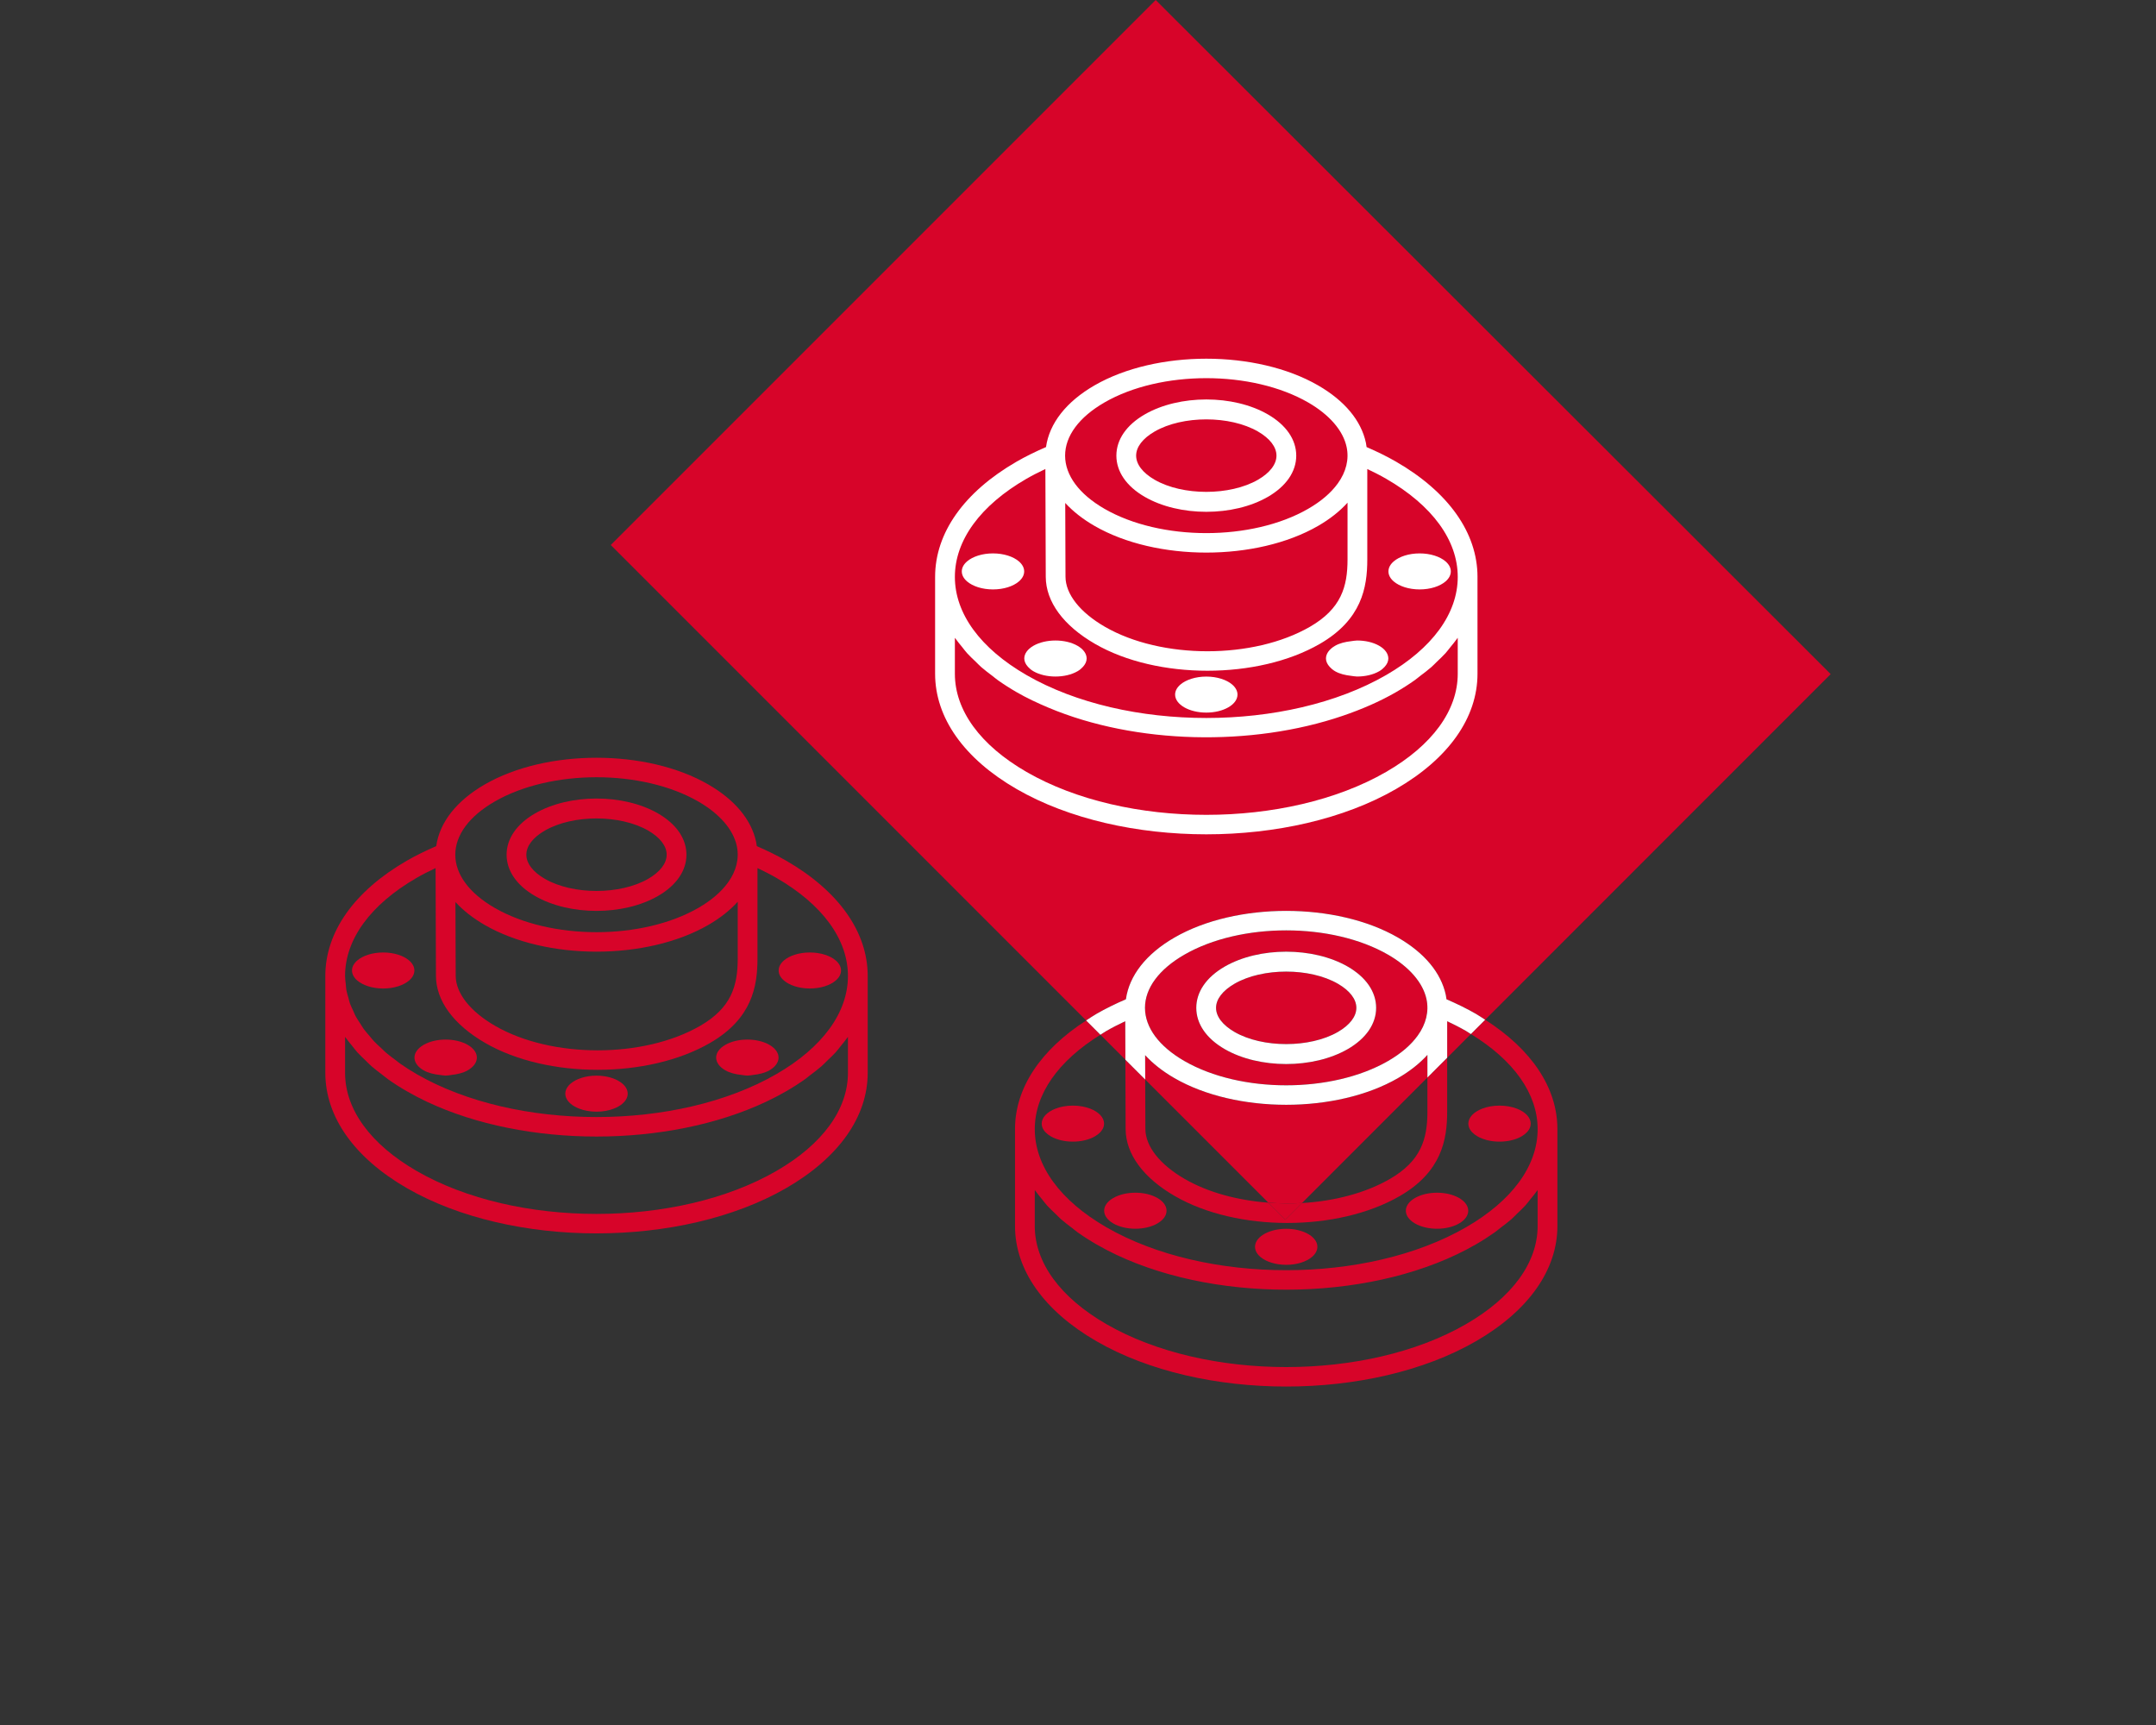
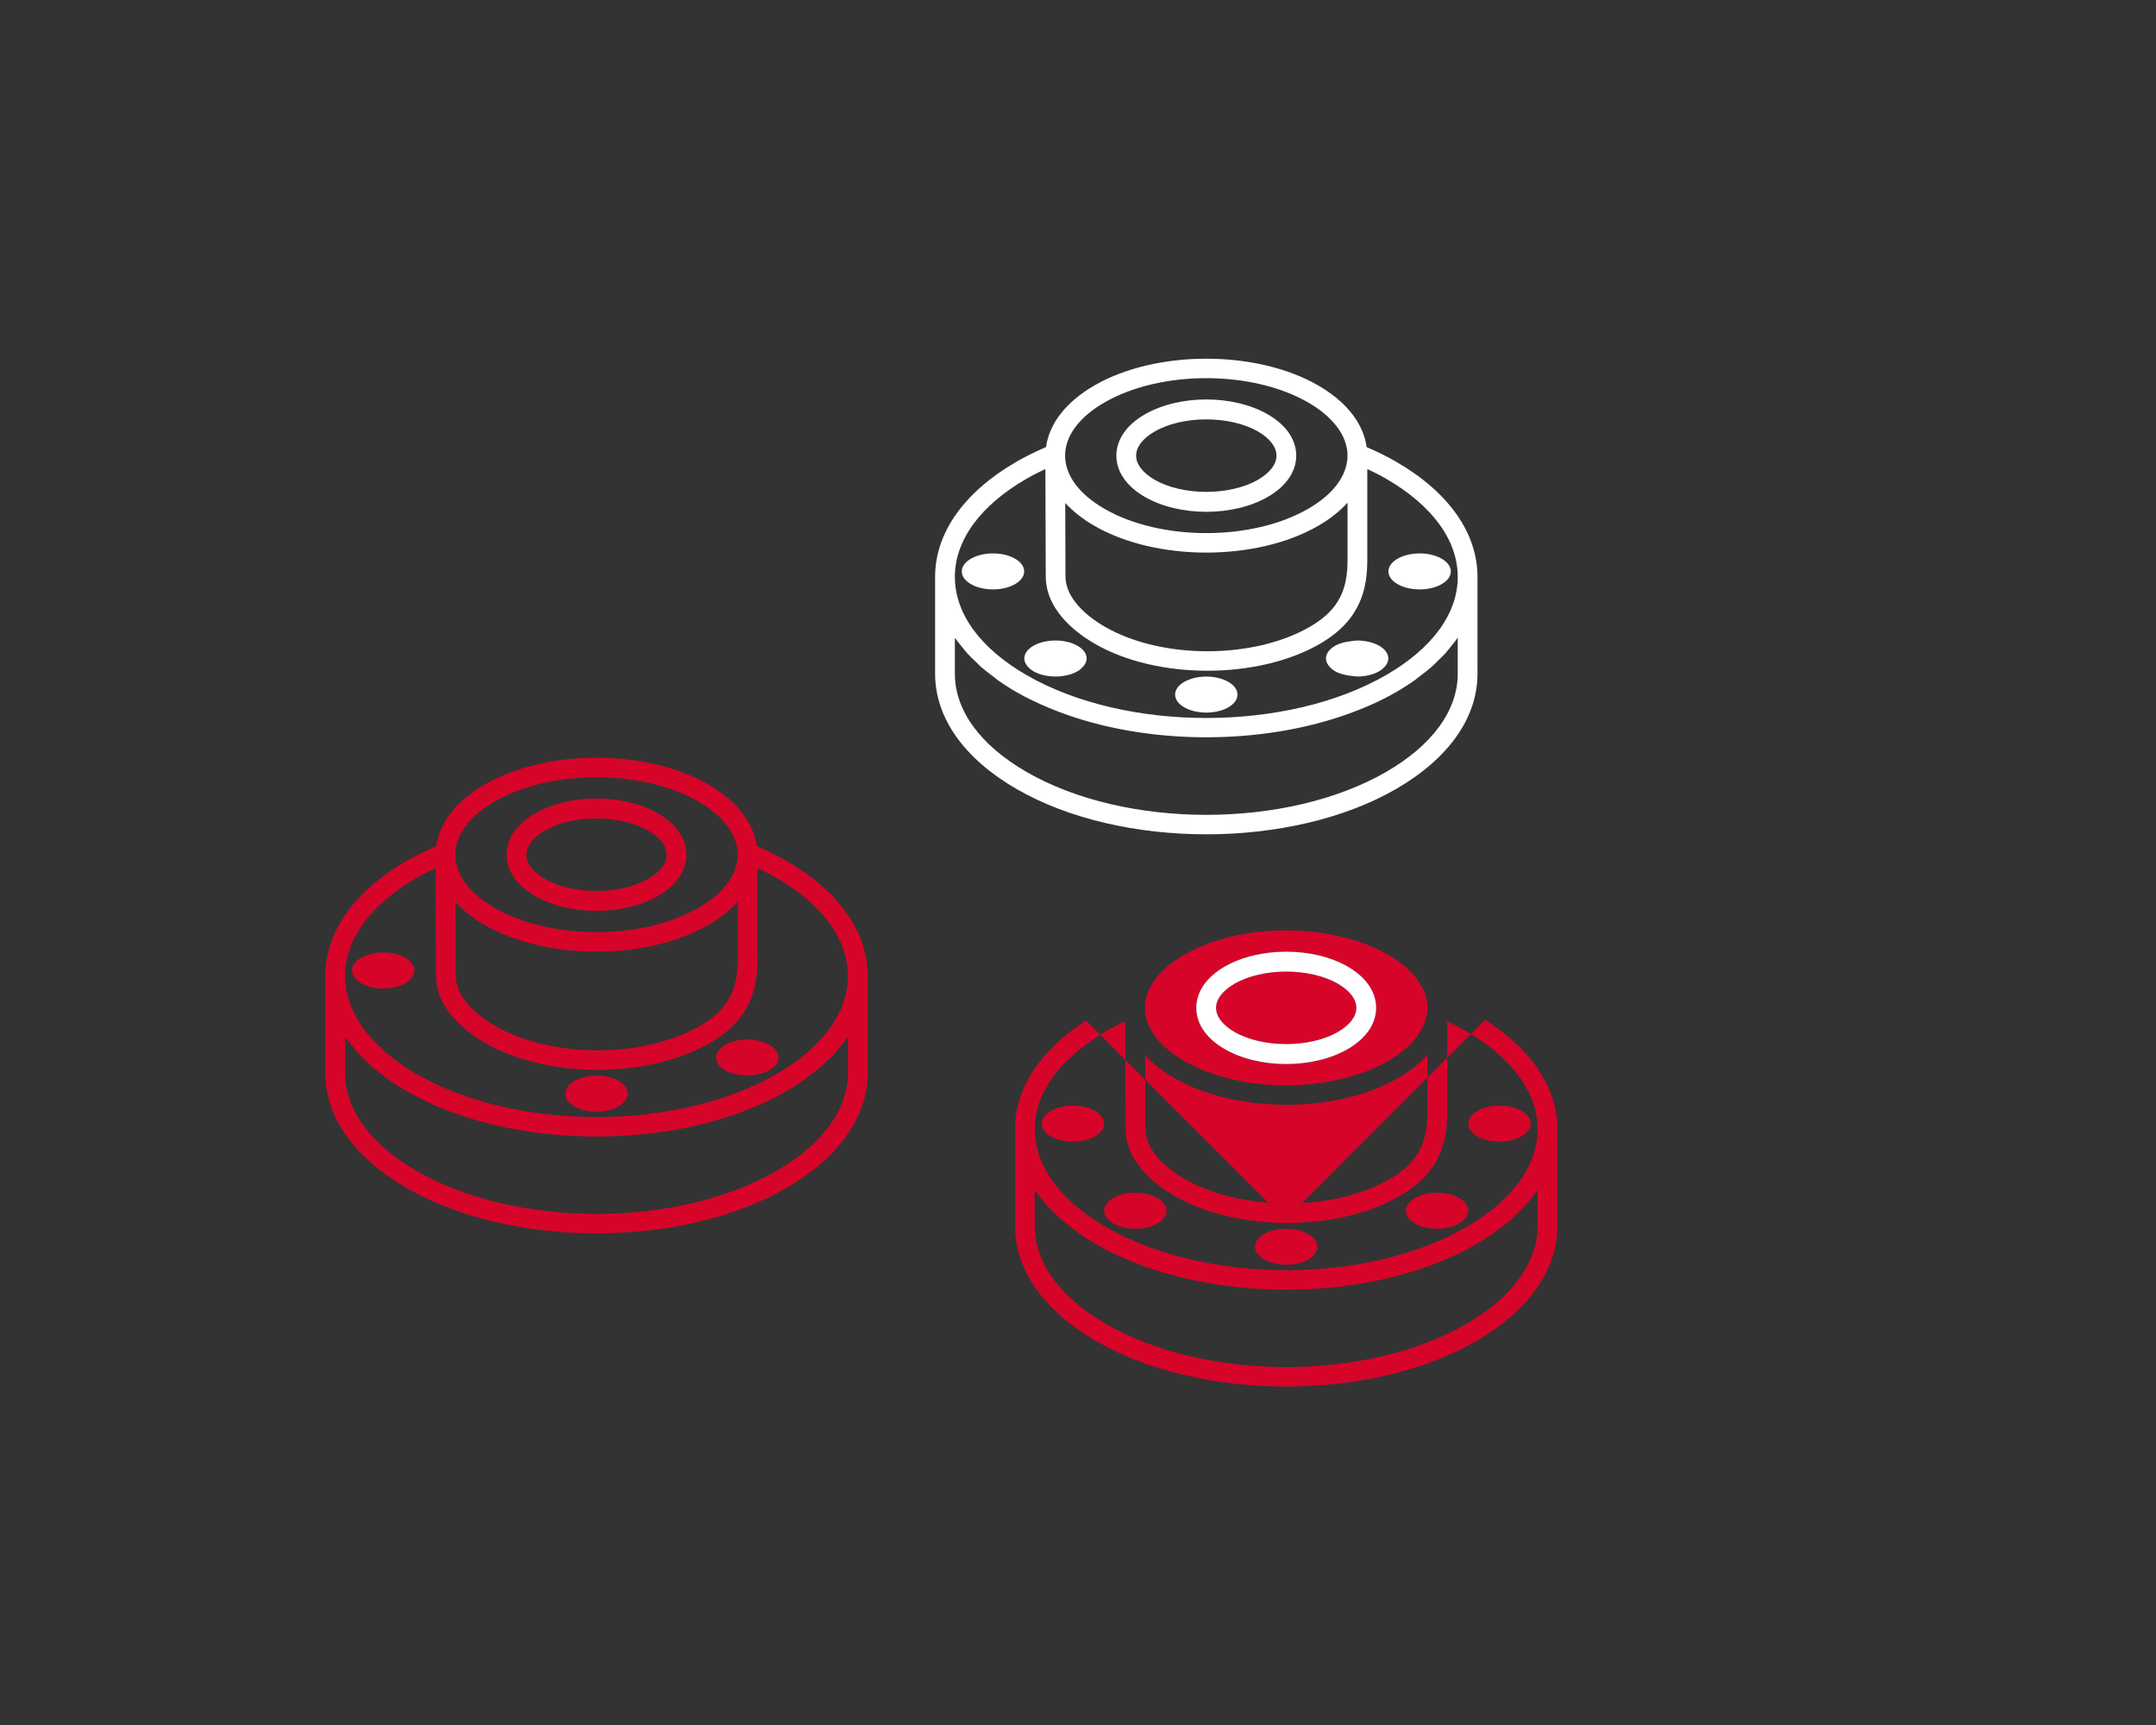
<svg xmlns="http://www.w3.org/2000/svg" id="Calque_2" viewBox="0 0 250 200">
  <rect x="0" y="0" width="250" height="200" fill="#333333" stroke="none" />
  <g id="Calque_1-2">
    <path d="M137.386,136.696c2.716,1.568,6.139,2.476,9.682,2.744l-14.274-14.274c.007,2.129.015,4.235.021,5.724.008,2.018,1.674,4.134,4.571,5.806Z" style="fill:none;" />
    <path d="M167.809,128.883c0,3.273-.654,6.995-5.508,9.796-3.592,2.074-8.312,3.112-13.03,3.112-4.719,0-9.438-1.037-13.03-3.112-3.674-2.121-5.704-4.884-5.716-7.781-.009-2.033-.02-5.212-.029-8.032l-2.896-2.896c-4.9,3.031-7.612,6.888-7.612,10.941,0,4.247,2.948,8.288,8.302,11.379,11.499,6.637,30.208,6.637,41.706,0,5.354-3.091,8.302-7.132,8.302-11.379,0-4.09-2.758-7.979-7.741-11.023l-2.748,2.749v6.245ZM128.022,130.275c0,.144-.025.285-.073.421-.145.408-.495.772-.986,1.055-.327.189-.717.342-1.15.448-.433.106-.908.164-1.408.164-.499,0-.975-.059-1.408-.164-.433-.106-.822-.258-1.149-.448-.491-.283-.841-.648-.986-1.055-.048-.136-.073-.277-.073-.421v-0c0-.721.632-1.356,1.594-1.731.577-.225,1.273-.357,2.022-.357.749,0,1.445.131,2.022.357.962.375,1.594,1.011,1.594,1.731v0ZM135.003,141.159c-.177.251-.441.487-.794.691-.706.408-1.632.612-2.557.612s-1.851-.204-2.557-.612c-.353-.204-.618-.44-.794-.691-.53-.754-.265-1.651.794-2.262.706-.408,1.632-.612,2.557-.612.925,0,1.851.204,2.557.612,1.059.611,1.324,1.508.794,2.262ZM152.685,144.978c-.096.272-.284.525-.544.747-.65.555-1.75.921-2.999.921-1.248,0-2.349-.365-2.999-.921-.26-.222-.448-.475-.544-.747-.048-.136-.073-.277-.073-.421,0-.144.025-.285.073-.421.337-.952,1.795-1.667,3.543-1.667,1.747,0,3.206.716,3.543,1.667.048.136.073.277.073.421,0,.144-.025.285-.073.421ZM170.262,130.275c0-.721.632-1.356,1.594-1.731.577-.225,1.273-.357,2.022-.357.749,0,1.445.131,2.022.357.962.375,1.594,1.011,1.594,1.731v0c0,.144-.025.285-.073.421-.145.408-.495.772-.986,1.055-.327.189-.717.342-1.149.448-.433.106-.908.164-1.408.164s-.975-.059-1.408-.164c-.433-.106-.822-.258-1.15-.448-.491-.283-.841-.648-.986-1.055-.048-.136-.073-.277-.073-.421v-0ZM169.985,141.159c-.176.251-.441.487-.794.691-.706.408-1.632.612-2.557.612-.926,0-1.851-.204-2.557-.612-.353-.204-.618-.44-.794-.691-.53-.754-.265-1.651.794-2.262.706-.408,1.632-.612,2.557-.612s1.851.204,2.557.612c1.059.611,1.324,1.508.794,2.262Z" style="fill:none;" />
    <path d="M161.156,136.696c3.62-2.09,4.362-4.635,4.362-7.812v-3.953l-14.547,14.551c3.721-.216,7.34-1.144,10.185-2.786Z" style="fill:none;" />
-     <path d="M177.465,139.033c-.199.245-.377.495-.594.734-.297.328-.639.642-.97.96-.223.214-.423.434-.661.643-.395.346-.837.675-1.274,1.007-.218.165-.412.339-.639.5-.684.485-1.412.952-2.186,1.399-11.371,6.565-29.43,6.975-41.637,1.231-.814-.383-1.602-.793-2.36-1.231-.774-.447-1.501-.914-2.186-1.399-.228-.161-.422-.335-.639-.5-.436-.331-.879-.66-1.274-1.007-.238-.208-.439-.429-.661-.643-.331-.318-.673-.632-.97-.96-.217-.239-.396-.49-.594-.734-.257-.316-.525-.63-.75-.954-.025-.036-.058-.069-.082-.105v4.169c0,4.246,2.948,8.287,8.302,11.378,11.498,6.638,30.207,6.638,41.706,0,5.354-3.091,8.302-7.132,8.302-11.378v-4.169c-.024.036-.058.069-.082.105-.226.325-.494.638-.75.954Z" style="fill:none;" />
+     <path d="M177.465,139.033c-.199.245-.377.495-.594.734-.297.328-.639.642-.97.96-.223.214-.423.434-.661.643-.395.346-.837.675-1.274,1.007-.218.165-.412.339-.639.5-.684.485-1.412.952-2.186,1.399-11.371,6.565-29.43,6.975-41.637,1.231-.814-.383-1.602-.793-2.36-1.231-.774-.447-1.501-.914-2.186-1.399-.228-.161-.422-.335-.639-.5-.436-.331-.879-.66-1.274-1.007-.238-.208-.439-.429-.661-.643-.331-.318-.673-.632-.97-.96-.217-.239-.396-.49-.594-.734-.257-.316-.525-.63-.75-.954-.025-.036-.058-.069-.082-.105v4.169c0,4.246,2.948,8.287,8.302,11.378,11.498,6.638,30.207,6.638,41.706,0,5.354-3.091,8.302-7.132,8.302-11.378v-4.169Z" style="fill:none;" />
    <path d="M150.971,139.481l14.547-14.551v-2.625c-.9.994-2.039,1.899-3.413,2.692-3.573,2.063-8.268,3.095-12.963,3.095-4.694,0-9.388-1.032-12.962-3.095-1.367-.79-2.504-1.686-3.396-2.66.003.912.006,1.872.01,2.829l14.274,14.274c1.295.098,2.604.117,3.903.042Z" style="fill:#d70429;" />
    <path d="M132.767,116.86c.004,2.273,1.622,4.458,4.559,6.154,6.515,3.761,17.118,3.761,23.633,0,1.49-.861,2.643-1.848,3.428-2.934.974-1.349,1.328-2.813,1.023-4.235-.407-1.9-1.988-3.731-4.451-5.154-6.517-3.761-17.119-3.761-23.633,0-2.94,1.697-4.559,3.885-4.559,6.159h.001v.01ZM142.006,112.07c4.002-2.308,10.27-2.308,14.272,0,2.122,1.225,3.291,2.924,3.291,4.781,0,1.859-1.169,3.558-3.291,4.783-2,1.155-4.568,1.733-7.137,1.733-2.567,0-5.135-.579-7.136-1.733-2.122-1.225-3.291-2.924-3.291-4.783,0-1.857,1.169-3.556,3.291-4.781Z" style="fill:#d70429;" />
    <path d="M167.809,118.403v4.235l2.748-2.749c-.192-.117-.363-.242-.562-.357-.693-.4-1.43-.773-2.186-1.13Z" style="fill:#d70429;" />
    <path d="M143.152,119.65c3.248,1.875,8.733,1.872,11.981,0,1.384-.8,2.145-1.793,2.145-2.799,0-1.004-.762-1.997-2.145-2.797-3.247-1.875-8.734-1.875-11.981,0-1.384.8-2.145,1.793-2.145,2.797,0,1.005.762,1.999,2.145,2.799Z" style="fill:#d70429;" />
-     <path d="M130.555,115.859c.383-2.744,2.339-5.255,5.625-7.153,7.148-4.126,18.778-4.126,25.924,0,3.077,1.777,4.994,4.078,5.546,6.658.035.165.055.33.078.495,1.193.516,2.345,1.075,3.412,1.691.379.219.715.456,1.072.684l40.065-40.076L134.009,0l-63.19,63.19,55.125,55.125c.397-.257.776-.521,1.2-.766,1.066-.615,2.219-1.174,3.412-1.691Z" style="fill:#d70429;" />
    <path d="M130.48,118.401c-.758.358-1.496.731-2.191,1.132-.244.141-.456.294-.69.438l2.896,2.896c-.006-1.745-.011-3.354-.015-4.466Z" style="fill:#d70429;" />
    <path d="M136.24,138.68c3.593,2.075,8.311,3.112,13.03,3.112,4.718,0,9.438-1.038,13.03-3.112,4.853-2.802,5.508-6.523,5.508-9.796v-6.245l-2.291,2.292v3.953c0,3.177-.741,5.722-4.362,7.812-2.845,1.642-6.464,2.569-10.185,2.786l-1.93,1.931-1.973-1.973c-3.542-.268-6.966-1.176-9.682-2.744-2.896-1.672-4.563-3.788-4.571-5.806-.006-1.49-.014-3.595-.021-5.724l-2.299-2.299c.009,2.82.02,5.999.029,8.032.012,2.897,2.042,5.66,5.716,7.781Z" style="fill:#d70429;" />
    <path d="M172.213,118.233l-1.656,1.657c4.983,3.043,7.741,6.933,7.741,11.023,0,4.247-2.948,8.288-8.302,11.379-11.498,6.637-30.206,6.637-41.706,0-5.354-3.091-8.302-7.132-8.302-11.379,0-4.053,2.712-7.91,7.612-10.941l-1.656-1.656c-5.311,3.428-8.248,7.852-8.248,12.597v11.231c0,5.099,3.356,9.844,9.448,13.362,6.065,3.503,14.032,5.252,21.999,5.252s15.933-1.75,21.998-5.252c6.092-3.518,9.448-8.263,9.448-13.362v-11.231c0-4.783-2.984-9.24-8.376-12.679ZM178.297,142.144c0,4.246-2.948,8.287-8.302,11.378-11.498,6.638-30.207,6.638-41.706,0-5.354-3.091-8.302-7.132-8.302-11.378v-4.169c.024.036.058.069.082.105.226.325.494.638.75.954.199.245.377.495.594.734.297.328.639.642.97.96.223.214.423.434.661.643.395.346.837.675,1.274,1.007.218.165.412.339.639.5.684.485,1.412.952,2.186,1.399.758.438,1.546.848,2.36,1.231,12.207,5.744,30.266,5.334,41.637-1.231.774-.447,1.501-.914,2.186-1.399.228-.161.422-.335.639-.5.436-.331.879-.66,1.274-1.007.238-.208.439-.429.661-.643.331-.318.673-.632.97-.96.217-.239.396-.49.594-.734.257-.316.525-.63.75-.954.025-.036.058-.069.082-.105v4.169Z" style="fill:#d70429;" />
-     <path d="M128.289,119.533c.695-.401,1.433-.774,2.191-1.132.004,1.112.009,2.721.015,4.466l2.299,2.299c-.003-.956-.007-1.917-.01-2.829.892.974,2.028,1.871,3.396,2.66,3.573,2.063,8.268,3.095,12.962,3.095,4.695,0,9.389-1.032,12.963-3.095,1.374-.794,2.513-1.698,3.413-2.692v2.625l2.291-2.292v-4.235c.756.357,1.493.73,2.186,1.13.198.114.37.239.562.357l1.656-1.657c-.358-.228-.693-.465-1.072-.684-1.067-.615-2.219-1.174-3.412-1.691-.024-.165-.043-.33-.078-.495-.552-2.579-2.47-4.881-5.546-6.658-7.146-4.126-18.777-4.126-25.924,0-3.286,1.897-5.242,4.409-5.625,7.153-1.192.516-2.345,1.075-3.412,1.691-.424.245-.803.509-1.2.766l1.656,1.656c.234-.145.446-.297.69-.438ZM137.326,110.69c6.514-3.761,17.116-3.761,23.633,0,2.464,1.423,4.045,3.254,4.451,5.154.304,1.422-.049,2.887-1.023,4.235-.785,1.086-1.938,2.074-3.428,2.934-6.515,3.761-17.118,3.761-23.633,0-2.936-1.695-4.554-3.881-4.559-6.154v-.01h-.001c.001-2.275,1.62-4.462,4.559-6.159Z" style="fill:#fff;" />
    <path d="M147.068,139.439l1.973,1.973,1.93-1.931c-1.299.076-2.608.056-3.903-.042Z" style="fill:#d70429;" />
    <path d="M134.208,138.897c-.706-.408-1.632-.612-2.557-.612-.926,0-1.851.204-2.557.612-1.059.611-1.324,1.508-.794,2.262.176.251.441.487.794.691.706.408,1.632.612,2.557.612s1.851-.204,2.557-.612c.353-.204.618-.44.794-.691.53-.754.265-1.651-.794-2.262Z" style="fill:#d70429;" />
    <path d="M166.633,138.286c-.926,0-1.851.204-2.557.612-1.059.611-1.324,1.508-.794,2.262.176.251.441.487.794.691.706.408,1.632.612,2.557.612.925,0,1.851-.204,2.557-.612.353-.204.618-.44.794-.691.53-.754.265-1.651-.794-2.262-.706-.408-1.632-.612-2.557-.612Z" style="fill:#d70429;" />
    <path d="M149.142,142.469c-1.748,0-3.206.716-3.543,1.667-.048.136-.073.277-.073.421,0,.144.025.285.073.421.096.272.284.525.544.747.65.555,1.751.921,2.999.921,1.248,0,2.349-.365,2.999-.921.26-.222.448-.475.544-.747.048-.136.073-.277.073-.421,0-.144-.025-.285-.073-.421-.337-.952-1.795-1.667-3.543-1.667Z" style="fill:#d70429;" />
    <path d="M171.321,131.751c.327.189.717.342,1.15.448.433.106.908.164,1.408.164s.975-.059,1.408-.164c.433-.106.822-.258,1.149-.448.491-.283.841-.648.986-1.055.048-.136.073-.277.073-.421v-0c0-.721-.633-1.356-1.594-1.731-.577-.225-1.273-.357-2.022-.357-.749,0-1.445.131-2.022.357-.962.375-1.594,1.011-1.594,1.731v0c0,.144.025.285.073.421.145.408.495.772.986,1.055Z" style="fill:#d70429;" />
    <path d="M126.428,128.544c-.577-.225-1.273-.357-2.022-.357-.749,0-1.445.131-2.022.357-.962.375-1.594,1.011-1.594,1.731v0c0,.144.025.285.073.421.145.408.495.772.986,1.055.327.189.717.342,1.149.448.433.106.908.164,1.408.164.499,0,.975-.059,1.408-.164.433-.106.822-.258,1.15-.448.491-.283.841-.648.986-1.055.048-.136.073-.277.073-.421v-0c0-.721-.633-1.356-1.594-1.731Z" style="fill:#d70429;" />
    <path d="M142.006,121.634c2,1.155,4.568,1.733,7.136,1.733,2.568,0,5.136-.579,7.137-1.733,2.122-1.225,3.291-2.924,3.291-4.783,0-1.857-1.169-3.556-3.291-4.781-4.002-2.308-10.27-2.308-14.272,0-2.122,1.225-3.291,2.924-3.291,4.781,0,1.859,1.169,3.558,3.291,4.783ZM143.152,114.054c3.247-1.875,8.734-1.875,11.981,0,1.384.8,2.145,1.793,2.145,2.797,0,1.005-.762,1.999-2.145,2.799-3.248,1.872-8.733,1.875-11.981,0-1.384-.8-2.145-1.793-2.145-2.799,0-1.004.762-1.997,2.145-2.797Z" style="fill:#fff;" />
    <path d="M91.167,99.794c-1.067-.615-2.219-1.174-3.412-1.691-.024-.165-.043-.33-.078-.495-.553-2.579-2.47-4.881-5.546-6.656-7.146-4.129-18.777-4.129-25.924,0-3.285,1.896-5.24,4.407-5.624,7.15-1.194.517-2.347,1.076-3.413,1.691-6.093,3.518-9.448,8.264-9.447,13.363h-.001l.001,11.231c0,5.099,3.355,9.844,9.447,13.362,6.066,3.503,14.031,5.252,21.999,5.252,7.966,0,15.934-1.751,21.998-5.252,6.092-3.518,9.448-8.263,9.448-13.362v-11.231c0-5.1-3.356-9.846-9.448-13.363ZM57.352,92.936c3.258-1.881,7.537-2.822,11.816-2.822,4.28,0,8.559.941,11.817,2.822,2.464,1.422,4.044,3.252,4.451,5.153.304,1.422-.049,2.887-1.023,4.235-.785,1.086-1.938,2.074-3.428,2.934-6.514,3.761-17.117,3.761-23.633,0-2.939-1.698-4.559-3.886-4.559-6.162h0c0-2.275,1.619-4.462,4.559-6.159ZM85.544,104.55v6.578c0,3.177-.741,5.722-4.362,7.812-6.553,3.782-17.216,3.785-23.77,0-2.896-1.672-4.563-3.788-4.571-5.806-.009-2.158-.021-5.611-.031-8.553.891.975,2.028,1.871,3.396,2.661,3.573,2.063,8.268,3.095,12.962,3.095,4.695,0,9.389-1.032,12.963-3.095,1.374-.794,2.513-1.698,3.413-2.692ZM48.316,101.778c.694-.401,1.433-.774,2.191-1.131.009,2.91.03,9.208.044,12.497.012,2.897,2.042,5.66,5.716,7.781,3.593,2.075,8.311,3.112,13.03,3.112,4.718,0,9.438-1.038,13.03-3.112,4.853-2.802,5.508-6.523,5.508-9.796v-10.48c.756.357,1.493.73,2.186,1.13,5.354,3.091,8.302,7.132,8.302,11.379s-2.948,8.288-8.302,11.379c-11.5,6.635-30.209,6.635-41.706,0-.666-.385-1.295-.784-1.886-1.197-.184-.129-.34-.266-.516-.398-.39-.289-.785-.577-1.138-.879-.198-.169-.363-.347-.549-.52-.296-.274-.605-.546-.871-.828-.178-.189-.321-.386-.485-.578-.236-.276-.485-.549-.692-.831-.152-.208-.268-.423-.405-.634-.179-.276-.372-.549-.524-.831-.119-.22-.2-.446-.302-.668-.128-.28-.271-.557-.372-.84-.081-.227-.124-.459-.188-.688-.079-.286-.173-.57-.225-.859-.041-.226-.044-.456-.068-.684-.033-.314-.082-.627-.082-.944-.001-4.247,2.948-8.288,8.302-11.379ZM98.324,120.219v4.169c0,4.246-2.948,8.287-8.302,11.378-11.498,6.638-30.207,6.638-41.706,0-5.353-3.091-8.302-7.132-8.302-11.378v-4.169c.024.036.058.069.082.105.226.325.495.639.752.956.198.244.376.494.592.732.298.329.641.644.973.963.222.213.422.432.659.64.398.349.843.681,1.283,1.014.214.162.405.334.629.492.684.485,1.412.952,2.186,1.399.758.438,1.546.848,2.36,1.231,5.697,2.681,12.668,4.022,19.639,4.022s13.942-1.341,19.638-4.022c.814-.383,1.602-.793,2.36-1.231.774-.447,1.502-.914,2.186-1.399.222-.157.41-.326.622-.487.443-.335.89-.669,1.291-1.02.232-.203.427-.419.645-.627.338-.323.685-.642.987-.976.212-.233.385-.478.58-.716.262-.322.535-.641.765-.973.024-.035.057-.068.081-.103Z" style="fill:#d70429;" />
-     <path d="M49.121,124.095c.539.311,1.216.466,1.913.539.216.023.425.073.644.073.231,0,.452-.051.68-.077.684-.076,1.347-.229,1.877-.535,1.059-.611,1.324-1.508.794-2.262-.177-.251-.441-.487-.794-.691-1.412-.816-3.702-.816-5.114,0-.353.204-.618.439-.794.691-.53.754-.265,1.651.794,2.262Z" style="fill:#d70429;" />
    <path d="M84.103,124.095c.539.311,1.216.466,1.913.539.216.023.425.073.644.073.231,0,.452-.051.68-.077.684-.076,1.347-.229,1.877-.535,1.059-.611,1.324-1.508.794-2.262-.176-.251-.441-.487-.794-.691-1.412-.816-3.702-.816-5.114,0-.353.204-.618.439-.794.691-.53.754-.265,1.651.794,2.262Z" style="fill:#d70429;" />
    <path d="M67.147,128.533c.577.225,1.273.357,2.022.357s1.445-.131,2.022-.357c.385-.15.717-.342.977-.564.39-.333.618-.735.618-1.167s-.228-.834-.618-1.167c-.65-.555-1.75-.921-2.999-.921-1.248,0-2.349.365-2.999.921-.39.333-.618.735-.618,1.167s.228.834.618,1.167c.26.222.592.414.977.564Z" style="fill:#d70429;" />
-     <path d="M93.905,114.608c1.248,0,2.349-.365,2.999-.921.39-.333.618-.735.618-1.167s-.228-.834-.618-1.167c-.65-.555-1.75-.92-2.999-.92s-2.349.365-2.999.92c-.39.333-.618.735-.618,1.167s.228.834.618,1.167c.65.555,1.75.921,2.999.921Z" style="fill:#d70429;" />
    <path d="M41.434,113.687c.65.555,1.75.921,2.999.921s2.349-.365,2.999-.921c.39-.333.618-.735.618-1.167s-.228-.834-.618-1.167c-.65-.555-1.75-.92-2.999-.92s-2.349.365-2.999.92c-.39.333-.618.735-.618,1.167s.228.834.618,1.167Z" style="fill:#d70429;" />
    <path d="M62.033,103.878c2,1.155,4.568,1.733,7.136,1.733,2.568,0,5.136-.579,7.137-1.733,2.122-1.225,3.291-2.924,3.291-4.783,0-1.857-1.169-3.556-3.291-4.781-4.001-2.309-10.268-2.309-14.272,0-2.122,1.225-3.291,2.924-3.291,4.781,0,1.859,1.169,3.558,3.291,4.783ZM63.178,96.298c3.246-1.875,8.733-1.875,11.981,0,1.384.8,2.145,1.793,2.145,2.797,0,1.005-.762,1.999-2.145,2.799-3.247,1.874-8.733,1.874-11.981,0-1.384-.8-2.145-1.793-2.145-2.799,0-1.004.762-1.997,2.145-2.797Z" style="fill:#d70429;" />
    <path d="M171.324,66.887c.001-5.099-3.354-9.844-9.447-13.362-1.063-.613-2.217-1.174-3.413-1.692-.023-.164-.043-.328-.078-.492-.551-2.581-2.469-4.882-5.546-6.659-7.147-4.125-18.777-4.125-25.924,0-3.285,1.897-5.242,4.409-5.625,7.152-1.195.517-2.347,1.077-3.412,1.691-6.092,3.518-9.448,8.263-9.448,13.362v11.231c0,5.1,3.356,9.846,9.448,13.363,6.065,3.501,14.031,5.252,21.998,5.252s15.933-1.751,21.999-5.252c6.092-3.518,9.447-8.263,9.448-13.363l-.001-11.231ZM128.062,46.666c3.258-1.881,7.537-2.821,11.817-2.821,4.278,0,8.559.941,11.816,2.821,2.464,1.423,4.044,3.254,4.451,5.154.304,1.422-.049,2.887-1.023,4.234-.786,1.087-1.939,2.075-3.427,2.934-6.517,3.764-17.118,3.761-23.633,0-2.936-1.695-4.554-3.88-4.559-6.152v-.012h-0c.001-2.274,1.62-4.461,4.559-6.158ZM156.254,58.28v6.579c0,3.177-.741,5.722-4.362,7.812-6.553,3.783-17.216,3.783-23.77,0-2.896-1.672-4.563-3.788-4.571-5.804-.009-2.159-.021-5.612-.031-8.554.892.974,2.028,1.871,3.396,2.66,3.574,2.063,8.267,3.095,12.963,3.095,4.693,0,9.388-1.032,12.962-3.095,1.373-.793,2.512-1.697,3.413-2.693ZM119.026,55.51c.694-.401,1.432-.774,2.191-1.133.009,2.91.03,9.208.044,12.498.012,2.895,2.042,5.658,5.716,7.779,3.593,2.075,8.311,3.112,13.03,3.112,4.718,0,9.438-1.038,13.03-3.112,4.853-2.802,5.508-6.525,5.508-9.796v-10.479c.758.358,1.495.731,2.186,1.13,5.354,3.091,8.302,7.132,8.302,11.378,0,4.247-2.948,8.288-8.302,11.379-11.498,6.638-30.207,6.638-41.706,0-5.354-3.091-8.302-7.132-8.302-11.379,0-4.246,2.948-8.287,8.302-11.378ZM169.033,78.118c0,4.247-2.948,8.288-8.302,11.379-11.498,6.637-30.207,6.637-41.706,0-5.354-3.091-8.302-7.132-8.302-11.379v-4.169c.024.035.057.068.081.103.23.331.503.65.765.973.194.239.368.483.58.716.302.334.65.654.987.976.218.208.413.424.645.627.401.351.848.685,1.291,1.02.212.161.401.33.622.487.684.485,1.412.952,2.186,1.399,1.166.674,2.421,1.262,3.714,1.806,10.064,4.233,23.533,4.544,34.104.936,2.201-.751,4.289-1.651,6.179-2.742.774-.447,1.502-.914,2.186-1.399.222-.157.411-.326.623-.487.443-.335.89-.669,1.29-1.02.232-.203.427-.418.644-.626.338-.323.686-.643.988-.978.209-.231.381-.472.573-.708.265-.326.54-.648.773-.983.024-.034.056-.066.079-.101v4.169Z" style="fill:#fff;" />
    <path d="M119.201,77.317c.165.182.364.356.629.509.706.408,1.632.612,2.557.612.463,0,.926-.051,1.361-.153s.843-.255,1.196-.459c.265-.153.463-.327.629-.509.276-.303.43-.633.43-.967 0-.534-.353-1.069-1.059-1.476-.353-.204-.761-.357-1.196-.459s-.898-.153-1.361-.153c-.926,0-1.851.204-2.557.611-.706.408-1.059.942-1.059,1.476-0.0.334.154.664.43.967Z" style="fill:#fff;" />
    <path d="M154.183,77.317c.165.182.364.356.629.509.53.306,1.193.459,1.877.535.228.025.449.076.68.076h0c.926,0,1.851-.204,2.557-.612.265-.153.463-.327.629-.509.276-.303.43-.633.43-.967 0-.534-.353-1.069-1.059-1.476-.706-.408-1.632-.612-2.557-.611h0c-.231,0-.452.051-.68.076-.684.076-1.347.229-1.877.535-.706.408-1.059.942-1.059,1.476-0.0.334.154.664.43.967Z" style="fill:#fff;" />
    <path d="M139.878,82.62c1.997,0,3.616-.935,3.616-2.088,0-.432-.228-.834-.618-1.167-.65-.555-1.75-.92-2.999-.92-1.248,0-2.349.365-2.999.92-.39.333-.618.735-.618,1.167,0,1.153,1.619,2.088,3.616,2.088Z" style="fill:#fff;" />
    <path d="M164.614,68.339c1.248,0,2.349-.365,2.999-.921.39-.333.618-.735.618-1.167,0-.432-.228-.834-.618-1.167-.65-.555-1.75-.921-2.999-.921s-2.349.365-2.999.921c-.39.333-.618.735-.618,1.167,0,.433.228.834.618,1.167.65.555,1.75.921,2.999.921Z" style="fill:#fff;" />
    <path d="M118.141,67.418c.39-.333.618-.735.618-1.167,0-.432-.228-.834-.618-1.167-.65-.555-1.75-.921-2.999-.921s-2.349.365-2.999.921c-.39.333-.618.735-.618,1.167,0,.433.228.834.618,1.167.65.555,1.75.921,2.999.921s2.349-.365,2.999-.921Z" style="fill:#fff;" />
    <path d="M132.742,57.608c2.001,1.156,4.568,1.733,7.136,1.733,2.568,0,5.135-.577,7.136-1.733,2.123-1.225,3.292-2.924,3.292-4.781s-1.169-3.556-3.292-4.781c-4-2.311-10.27-2.308-14.272,0-2.123,1.225-3.292,2.924-3.292,4.781s1.169,3.556,3.292,4.781ZM133.888,50.03c1.624-.937,3.807-1.407,5.99-1.407s4.367.47,5.99,1.407c1.384.8,2.146,1.793,2.146,2.797s-.762,1.997-2.146,2.797c-3.248,1.872-8.733,1.874-11.98,0-1.384-.8-2.146-1.793-2.146-2.797s.762-1.997,2.146-2.797Z" style="fill:#fff;" />
    <rect width="250" height="200" style="fill:none;" />
  </g>
</svg>